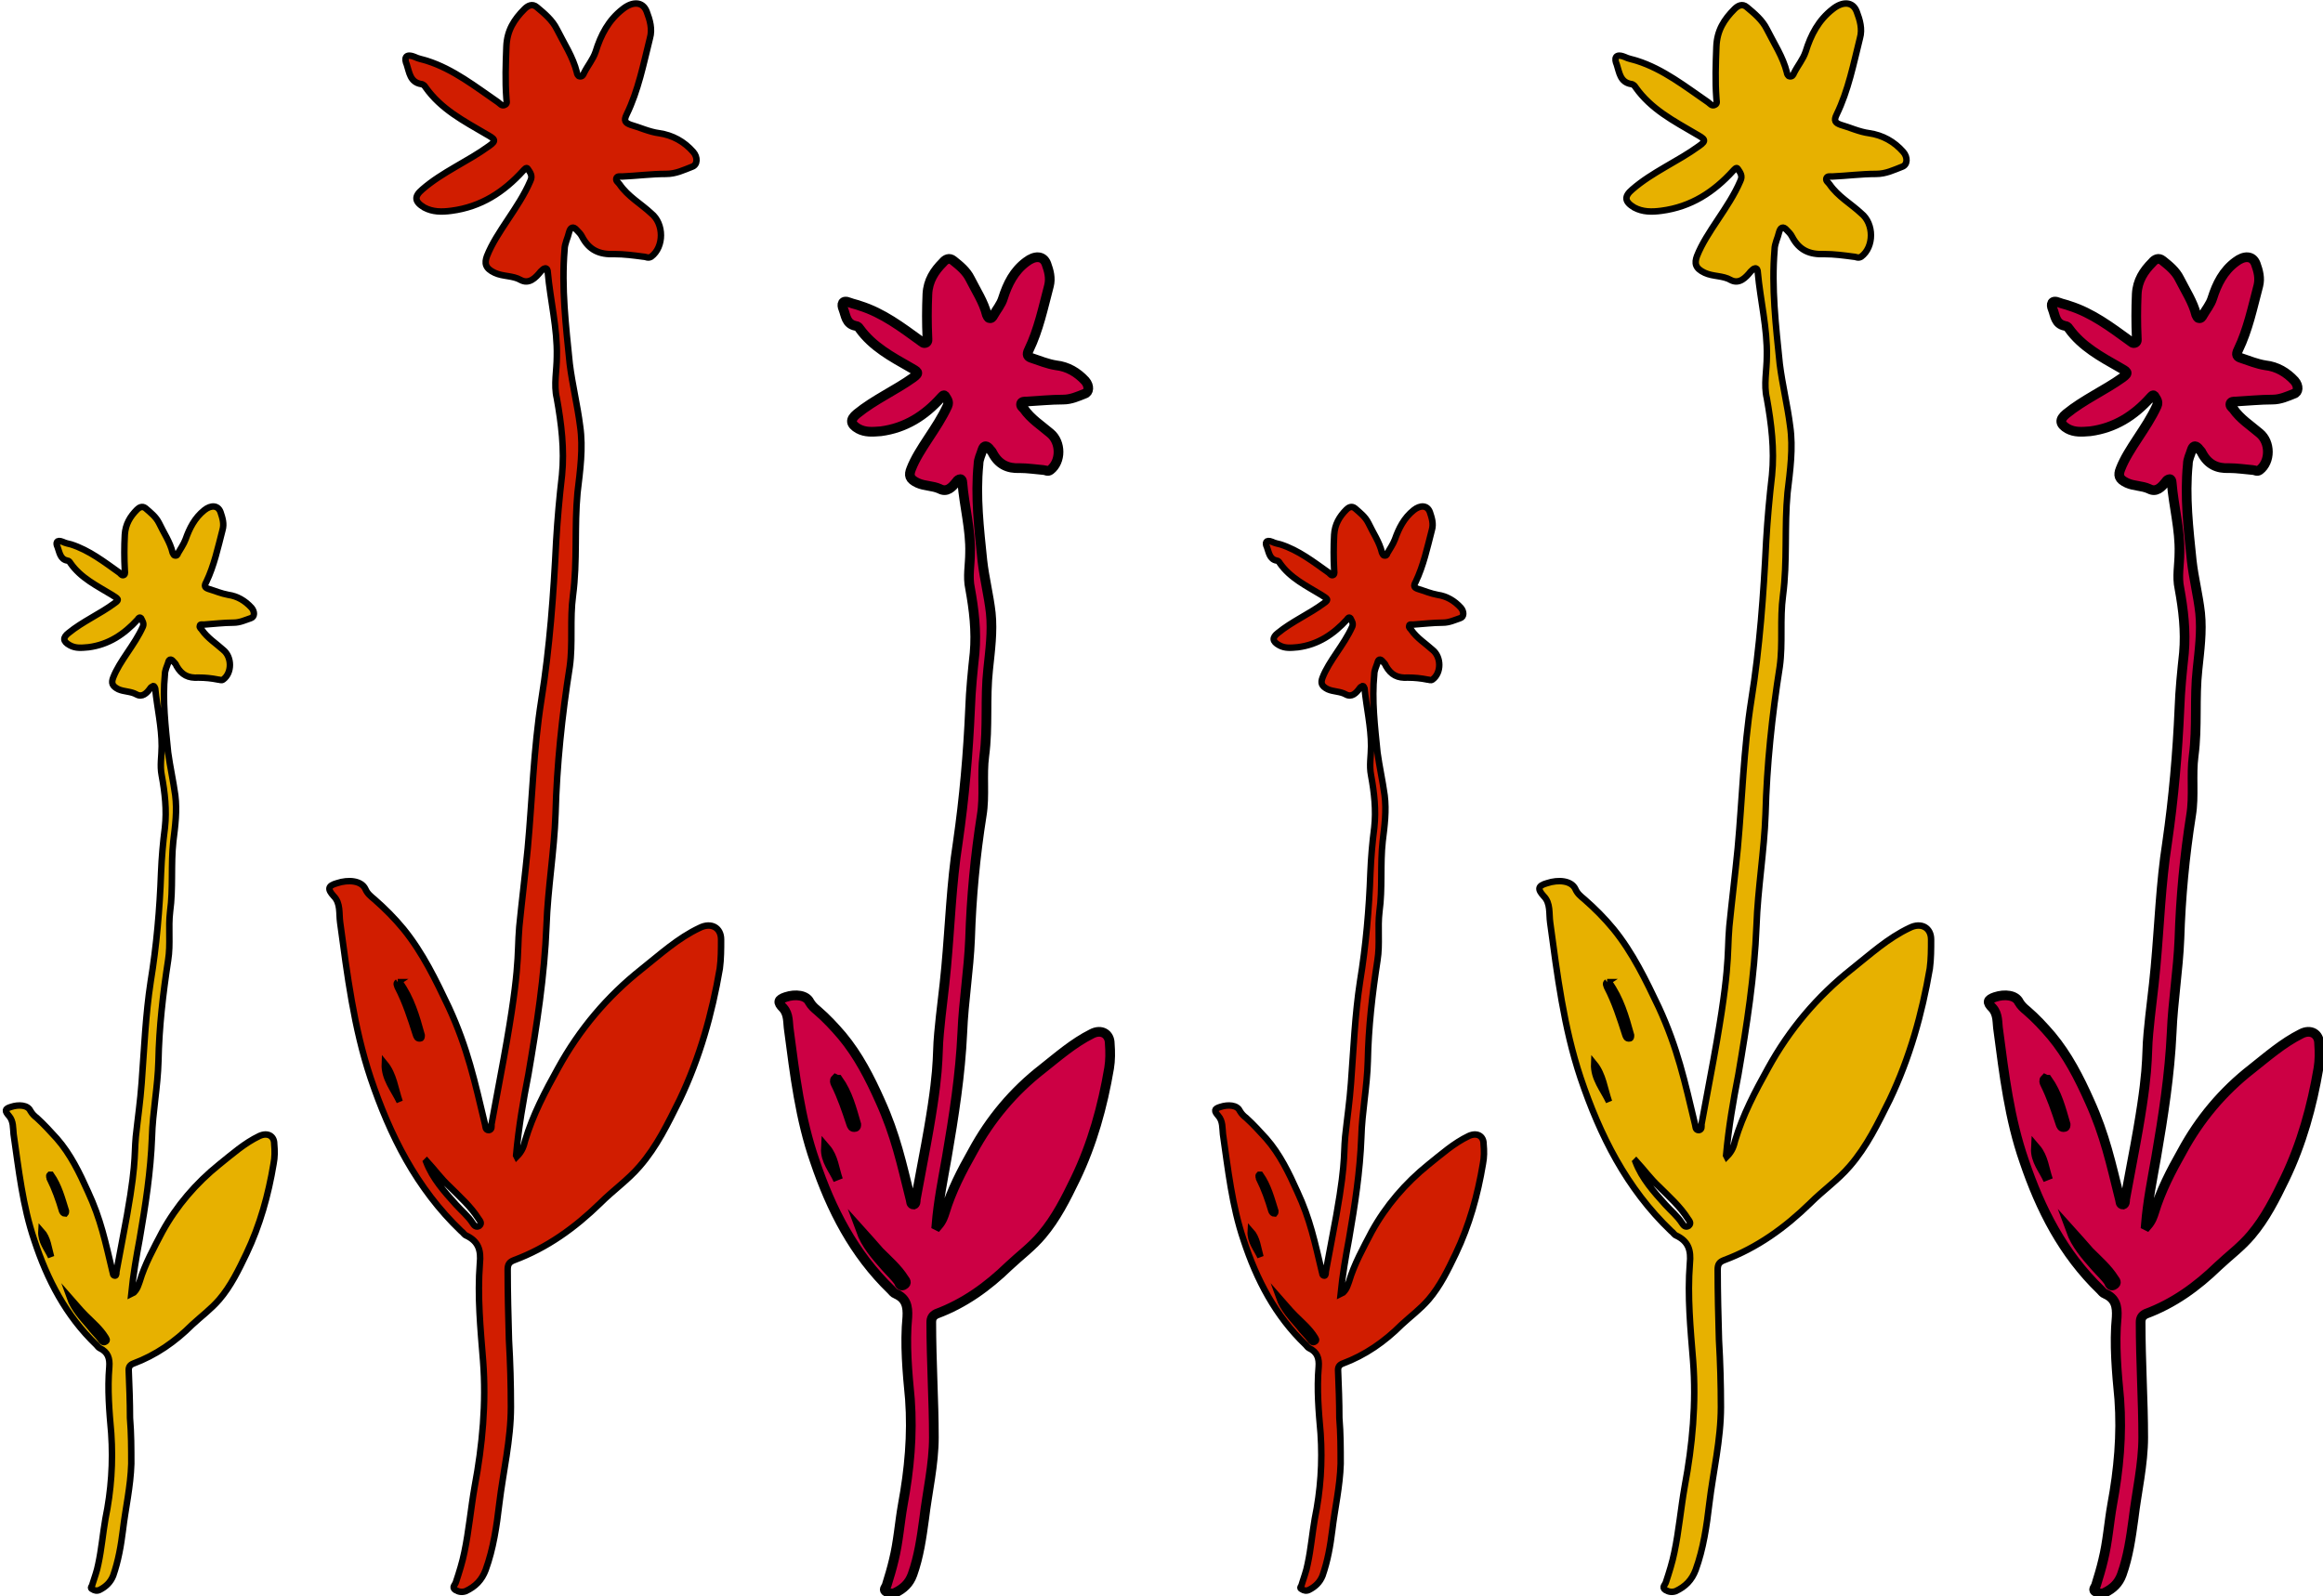
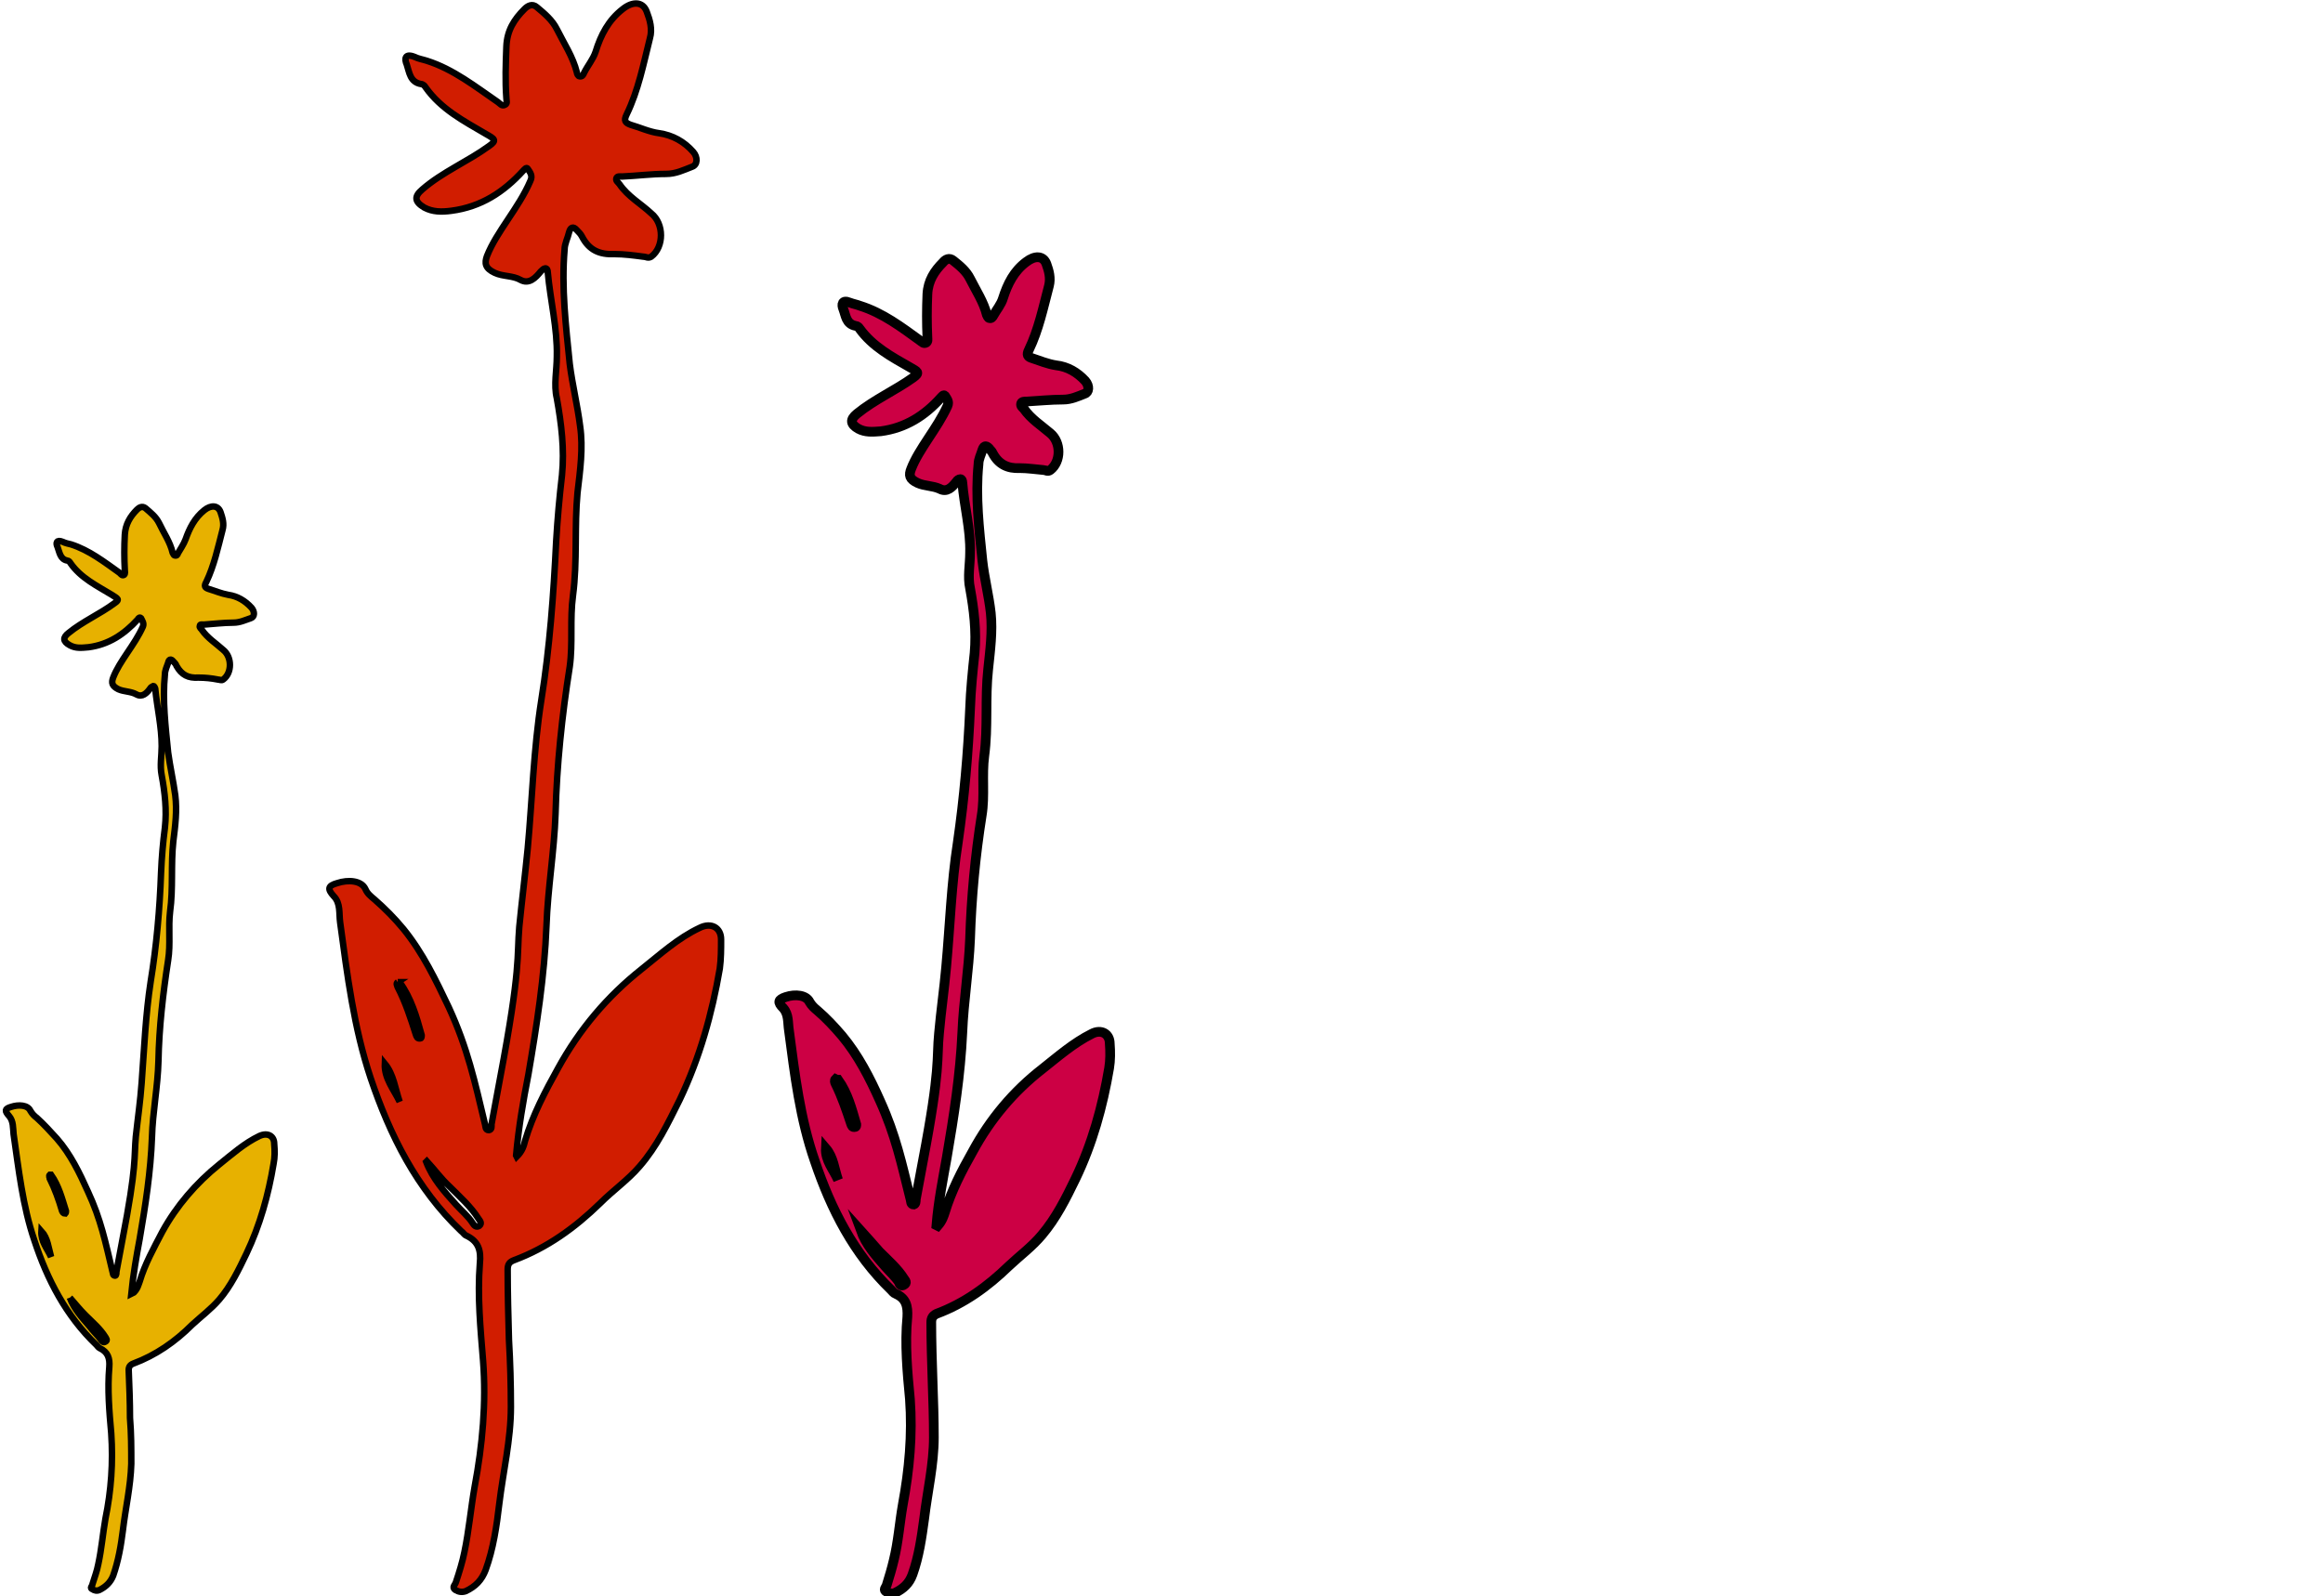
<svg xmlns="http://www.w3.org/2000/svg" id="Camada_2" data-name="Camada 2" viewBox="0 0 35.92 24.69">
  <defs>
    <style>
      .cls-1 {
        fill: #c04;
        stroke-width: .15px;
      }

      .cls-1, .cls-2, .cls-3 {
        stroke: #000;
        stroke-miterlimit: 10;
      }

      .cls-2 {
        fill: #e7b100;
      }

      .cls-2, .cls-3 {
        stroke-width: .1px;
      }

      .cls-3 {
        fill: #d11d00;
      }
    </style>
  </defs>
  <g id="SEÇÃO_02" data-name="SEÇÃO 02">
-     <path class="cls-1" d="M33.18,18.95c.03-.37.1-.71.16-1.05.11-.64.21-1.28.24-1.93.02-.49.1-.96.12-1.45.02-.64.08-1.28.18-1.91.05-.3,0-.62.04-.92.06-.45.01-.89.06-1.34.03-.29.07-.58.04-.87-.03-.27-.1-.54-.13-.81-.05-.49-.11-.99-.06-1.49,0-.08.04-.15.06-.22.02-.06.05-.08.1-.03.02.03.05.05.06.08.09.17.23.24.42.23.12,0,.25.02.37.03.03,0,.06.03.1,0,.17-.13.17-.43,0-.57-.14-.12-.3-.22-.41-.38-.02-.02-.05-.04-.04-.08.01-.03.05-.03.08-.03.19-.01.38-.03.57-.03.12,0,.23-.05.33-.09.07-.02.08-.12.01-.2-.12-.13-.27-.22-.45-.24-.13-.02-.25-.07-.37-.11-.07-.02-.09-.05-.05-.13.15-.31.22-.65.31-.99.03-.12,0-.23-.04-.34-.05-.13-.18-.13-.31-.03-.19.14-.29.34-.36.56-.03.1-.1.18-.15.27-.01.02-.03.05-.06.04-.02,0-.03-.03-.04-.05-.05-.2-.17-.38-.26-.56-.06-.12-.16-.2-.26-.28-.06-.05-.12-.02-.16.03-.13.13-.23.28-.24.49-.01.23-.01.45,0,.67,0,.03.01.06-.02.08-.04.02-.06-.01-.09-.03-.29-.21-.58-.43-.93-.54-.05-.02-.11-.03-.16-.05-.12-.05-.13.03-.1.1.04.1.04.23.19.26.02,0,.05.02.06.04.2.28.5.44.78.6.12.07.16.08.05.16-.28.2-.6.34-.87.56-.11.09-.1.16.02.23.11.06.22.05.35.04.38-.05.68-.24.93-.52.02-.02.04-.05.06-.03.03.05.07.09.04.16-.16.35-.44.66-.56.97-.04.1-.03.16.1.22.11.05.23.04.34.09.11.06.19-.02.26-.11.01-.02.04-.04.06-.04.02,0,.03.03.03.05.03.37.13.73.12,1.09,0,.18-.04.37,0,.55.06.33.1.66.07,1-.03.28-.06.57-.07.86-.03.69-.09,1.38-.19,2.07-.1.64-.12,1.28-.18,1.93-.03.34-.08.68-.11,1.02-.04.4.03.52-.25,1.98-.04.2-.07.39-.11.59,0,.03,0,.07-.03.08-.05,0-.04-.05-.05-.08-.14-.56-.23-.99-.47-1.52-.16-.36-.34-.71-.59-1.01-.12-.14-.24-.27-.38-.39-.05-.04-.09-.08-.12-.13-.05-.11-.22-.13-.37-.08-.12.04-.13.08-.04.17.09.1.07.23.09.35.09.68.17,1.36.4,2.02.25.74.6,1.43,1.18,1.99.02.02.04.05.07.06.16.07.19.19.18.36-.04.42,0,.85.04,1.27.04.55-.01,1.09-.11,1.63-.05.28-.07.58-.14.86-.03.13-.07.26-.11.39-.01.03-.06.07,0,.1.04.02.09.04.14.01.12-.06.21-.14.26-.28.1-.28.14-.57.18-.86.05-.42.15-.84.15-1.26,0-.29-.01-.58-.02-.87-.01-.3-.02-.61-.02-.91,0-.06.02-.1.08-.13.43-.16.79-.42,1.12-.74.17-.16.36-.3.51-.48.22-.26.37-.56.52-.87.26-.54.42-1.12.52-1.71.02-.12.02-.25.01-.38,0-.15-.13-.23-.28-.15-.28.14-.52.35-.76.54-.45.35-.81.78-1.08,1.28-.17.3-.33.61-.43.94-.02.06-.04.13-.11.21ZM32.02,19.03c.1.11.19.22.29.33.13.13.28.26.38.42.02.03.05.06,0,.09-.04.03-.07,0-.08-.04-.06-.09-.14-.16-.21-.24-.15-.17-.3-.34-.38-.56ZM31.64,16.7s.02,0,.02,0c.15.21.21.45.28.69,0,.02,0,.04-.02.04-.04.01-.05-.02-.06-.05-.07-.21-.14-.42-.24-.62-.01-.02-.02-.05,0-.07ZM31.67,18.25c-.07-.16-.2-.3-.19-.49.12.14.13.32.19.49Z" />
-     <path class="cls-2" d="M26.69,17.87c.04-.44.11-.84.19-1.25.13-.76.25-1.53.28-2.3.02-.58.12-1.15.14-1.73.02-.76.1-1.52.22-2.28.05-.36,0-.73.05-1.1.07-.53.02-1.06.07-1.59.04-.34.09-.69.04-1.03-.04-.32-.12-.64-.16-.96-.06-.59-.13-1.18-.08-1.77,0-.09.05-.18.07-.27.02-.07.06-.1.12-.03.03.03.06.06.08.1.11.21.27.28.5.27.15,0,.3.02.45.04.04,0,.07.03.12,0,.2-.15.2-.51,0-.67-.16-.15-.36-.26-.49-.45-.02-.03-.06-.05-.05-.09.01-.04.06-.03.09-.03.23-.01.45-.04.68-.04.15,0,.27-.06.4-.11.09-.03.09-.15.02-.23-.14-.16-.32-.26-.53-.29-.15-.02-.3-.09-.44-.13-.08-.03-.11-.06-.06-.16.18-.37.26-.78.36-1.18.04-.14,0-.28-.05-.41-.06-.16-.22-.16-.37-.04-.22.17-.34.4-.42.66-.04.12-.12.21-.18.33-.01.03-.03.06-.07.05-.02,0-.04-.04-.04-.06-.06-.24-.2-.45-.31-.67-.07-.14-.19-.24-.31-.34-.07-.06-.14-.02-.19.03-.16.16-.27.33-.28.58-.01.27-.02.53,0,.8,0,.04.02.08-.02.1-.05.03-.08-.02-.11-.04-.35-.24-.69-.51-1.1-.64-.06-.02-.13-.03-.19-.06-.15-.06-.16.03-.12.12.04.12.05.27.22.3.03,0,.06.03.07.05.24.34.59.52.93.72.14.08.18.1.05.19-.33.24-.72.4-1.03.67-.13.11-.12.19.03.28.13.07.27.07.42.05.46-.06.81-.29,1.11-.62.02-.02.05-.06.07-.03.04.06.08.11.04.19-.18.42-.52.78-.67,1.16-.04.11-.03.19.12.26.13.06.28.04.4.11.13.07.23-.03.31-.13.02-.02.05-.05.07-.05.03,0,.04.03.04.06.04.44.15.87.14,1.3,0,.22-.05.44,0,.65.07.39.12.79.08,1.19-.04.34-.07.68-.09,1.02-.04.82-.1,1.65-.23,2.46-.12.76-.14,1.53-.21,2.29-.04.41-.09.81-.13,1.21-.04.47.03.62-.3,2.36-.04.23-.09.47-.13.7,0,.03.01.08-.04.09-.06,0-.05-.06-.06-.09-.16-.67-.27-1.18-.56-1.81-.2-.42-.4-.84-.7-1.21-.14-.17-.29-.32-.45-.46-.06-.05-.11-.09-.14-.16-.06-.13-.26-.15-.44-.09-.14.04-.15.09-.05.2.11.11.08.27.1.41.11.81.21,1.62.47,2.4.3.89.71,1.71,1.4,2.37.03.02.05.06.08.07.19.09.23.23.21.43-.04.51.01,1.01.05,1.51.05.65-.01,1.3-.13,1.94-.06.34-.09.69-.16,1.02-.03.15-.08.31-.13.46-.01.04-.07.08-.01.12.05.03.1.04.16.02.15-.07.25-.17.31-.33.12-.33.17-.68.21-1.02.06-.5.18-.99.18-1.5,0-.35-.01-.69-.03-1.04-.01-.36-.02-.72-.02-1.08,0-.08.02-.12.1-.15.51-.19.94-.5,1.33-.88.2-.2.43-.36.61-.57.27-.31.44-.67.62-1.03.31-.65.5-1.33.62-2.03.02-.15.02-.3.02-.45,0-.18-.15-.27-.33-.18-.34.16-.61.41-.9.64-.53.42-.96.93-1.29,1.53-.2.36-.39.72-.51,1.12-.02.08-.04.16-.13.25ZM25.3,17.96c.12.13.22.27.35.39.16.16.33.31.45.5.02.03.06.07.01.11-.05.03-.08-.01-.1-.04-.07-.11-.17-.19-.26-.29-.18-.2-.36-.4-.46-.66ZM24.85,15.19s.02,0,.03,0c.18.25.26.53.34.82,0,.02,0,.05-.02.05-.05.01-.06-.03-.07-.06-.08-.25-.16-.5-.28-.73-.01-.03-.03-.06,0-.08ZM24.88,17.04c-.09-.19-.24-.36-.23-.59.14.17.16.39.23.59Z" />
-     <path class="cls-3" d="M20.73,20.01c.03-.3.08-.58.13-.85.09-.52.17-1.04.19-1.57.01-.39.09-.78.1-1.18.01-.52.07-1.04.15-1.56.04-.25,0-.5.03-.75.05-.36.01-.73.05-1.09.03-.24.06-.47.03-.71-.03-.22-.08-.44-.11-.66-.04-.4-.09-.81-.05-1.21,0-.06.03-.12.05-.18.01-.05.04-.07.08-.02.02.02.04.04.05.07.08.14.18.19.34.18.1,0,.2.01.3.03.03,0,.05.02.08,0,.14-.1.14-.35,0-.46-.11-.1-.24-.18-.33-.31-.01-.02-.04-.03-.03-.06,0-.03.04-.02.06-.02.15-.01.31-.03.46-.03.1,0,.18-.04.27-.07.06-.02.06-.1.01-.16-.1-.11-.22-.18-.36-.2-.11-.02-.2-.06-.3-.09-.06-.02-.08-.04-.04-.11.12-.25.18-.53.25-.8.03-.1,0-.19-.03-.28-.04-.11-.15-.11-.25-.03-.15.12-.23.28-.29.45-.03.08-.08.15-.12.22,0,.02-.02.04-.05.03-.01,0-.02-.02-.03-.04-.04-.17-.14-.31-.21-.46-.05-.1-.13-.16-.21-.23-.05-.04-.1-.01-.13.02-.11.11-.18.23-.19.39-.01.18-.01.37,0,.55,0,.02.01.05-.01.07-.03.02-.05-.01-.07-.03-.24-.17-.47-.35-.75-.44-.04-.01-.09-.02-.13-.04-.1-.04-.11.02-.08.08.03.08.04.19.15.21.02,0,.04.02.05.04.16.23.41.35.64.49.09.06.13.07.04.13-.23.17-.49.28-.71.46-.09.07-.09.13.02.19.09.05.18.04.29.03.31-.04.55-.2.76-.43.01-.02.03-.04.05-.02.02.04.05.08.03.13-.13.29-.36.53-.46.79-.03.08-.02.13.08.18.09.04.19.03.28.08.09.05.16-.02.21-.09.01-.02.03-.03.05-.04.02,0,.02.02.03.04.03.3.1.59.1.89,0,.15-.03.3,0,.45.05.27.08.54.05.81-.03.23-.05.46-.06.7-.02.56-.07,1.13-.16,1.68-.08.52-.1,1.04-.14,1.57-.02.28-.06.55-.09.83-.03.32.02.43-.21,1.61-.03.16-.06.32-.09.48,0,.02,0,.06-.02.06-.04,0-.03-.04-.04-.06-.11-.46-.18-.81-.38-1.24-.13-.29-.27-.58-.48-.82-.1-.11-.2-.22-.31-.32-.04-.03-.07-.06-.1-.11-.04-.09-.18-.1-.3-.06-.1.03-.1.06-.03.14.07.08.06.19.07.28.08.55.14,1.11.32,1.64.2.61.49,1.17.96,1.62.02.02.03.04.05.05.13.06.16.16.15.29-.03.35,0,.69.03,1.03.03.45,0,.88-.09,1.32-.04.23-.06.47-.11.7-.02.11-.06.21-.09.31,0,.03-.05.06,0,.08.03.02.07.03.11.01.1-.05.17-.12.21-.22.08-.23.12-.46.15-.7.04-.34.12-.68.13-1.03,0-.24,0-.47-.02-.71,0-.25-.01-.49-.02-.74,0-.05.02-.08.07-.1.35-.13.65-.34.91-.6.14-.13.29-.24.42-.39.18-.21.3-.46.42-.71.21-.44.34-.91.42-1.39.02-.1.02-.2.01-.31,0-.12-.1-.18-.23-.12-.23.11-.42.28-.62.44-.36.29-.66.64-.88,1.04-.13.25-.27.5-.35.77-.02.05-.03.11-.09.17ZM19.78,20.07c.08.09.15.18.24.27.11.11.23.21.31.34.01.02.04.05,0,.07-.03.02-.05,0-.07-.03-.05-.07-.12-.13-.17-.2-.12-.14-.25-.28-.31-.45ZM19.47,18.17s.02,0,.02,0c.12.17.17.37.23.56,0,.01,0,.03-.01.04-.03,0-.04-.02-.05-.04-.05-.17-.11-.34-.19-.5,0-.02-.02-.04,0-.06ZM19.49,19.44c-.06-.13-.16-.24-.15-.4.1.11.11.26.15.4Z" />
    <path class="cls-1" d="M14.48,18.95c.03-.37.1-.71.16-1.05.11-.64.21-1.28.24-1.93.02-.49.1-.96.12-1.45.02-.64.08-1.28.18-1.91.05-.3,0-.62.04-.92.06-.45.01-.89.06-1.34.03-.29.07-.58.04-.87-.03-.27-.1-.54-.13-.81-.05-.49-.11-.99-.06-1.49,0-.08.04-.15.06-.22.02-.06.05-.08.1-.03.02.03.05.05.06.08.09.17.23.24.42.23.12,0,.25.02.37.03.03,0,.06.03.1,0,.17-.13.17-.43,0-.57-.14-.12-.3-.22-.41-.38-.02-.02-.05-.04-.04-.08.01-.03.05-.03.08-.03.19-.01.38-.03.57-.03.12,0,.23-.05.33-.09.07-.02.08-.12.01-.2-.12-.13-.27-.22-.45-.24-.13-.02-.25-.07-.37-.11-.07-.02-.09-.05-.05-.13.15-.31.22-.65.31-.99.03-.12,0-.23-.04-.34-.05-.13-.18-.13-.31-.03-.19.14-.29.34-.36.56-.03.1-.1.18-.15.27-.01.02-.03.05-.06.04-.02,0-.03-.03-.04-.05-.05-.2-.17-.38-.26-.56-.06-.12-.16-.2-.26-.28-.06-.05-.12-.02-.16.03-.13.13-.23.28-.24.49-.01.23-.01.45,0,.67,0,.03.01.06-.02.08-.04.02-.06-.01-.09-.03-.29-.21-.58-.43-.93-.54-.05-.02-.11-.03-.16-.05-.12-.05-.13.03-.1.1.04.1.04.23.19.26.02,0,.05.02.06.04.2.28.5.44.78.6.12.07.16.08.05.16-.28.2-.6.34-.87.56-.11.09-.1.16.02.23.11.06.22.05.35.04.38-.05.68-.24.93-.52.02-.02.04-.05.06-.03.03.05.07.09.04.16-.16.35-.44.66-.56.97-.04.1-.03.16.1.22.11.05.23.04.34.09.11.06.19-.02.26-.11.01-.02.04-.04.06-.04.02,0,.03.03.03.05.03.37.13.73.12,1.09,0,.18-.04.37,0,.55.06.33.1.66.07,1-.03.28-.06.57-.07.86-.03.69-.09,1.38-.19,2.07-.1.64-.12,1.28-.18,1.93-.03.34-.08.68-.11,1.02-.04.4.03.52-.25,1.98-.04.2-.07.39-.11.59,0,.03,0,.07-.03.08-.05,0-.04-.05-.05-.08-.14-.56-.23-.99-.47-1.52-.16-.36-.34-.71-.59-1.01-.12-.14-.24-.27-.38-.39-.05-.04-.09-.08-.12-.13-.05-.11-.22-.13-.37-.08-.12.04-.13.08-.04.17.09.1.07.23.09.35.09.68.17,1.36.4,2.02.25.74.6,1.43,1.18,1.99.02.02.04.05.07.06.16.07.19.19.18.36-.04.42,0,.85.04,1.27.04.55-.01,1.09-.11,1.63-.05.28-.07.58-.14.86-.03.13-.07.26-.11.39-.01.03-.06.07,0,.1.04.02.09.04.14.01.12-.06.21-.14.26-.28.1-.28.14-.57.18-.86.05-.42.15-.84.15-1.26,0-.29-.01-.58-.02-.87-.01-.3-.02-.61-.02-.91,0-.06.02-.1.08-.13.43-.16.79-.42,1.12-.74.17-.16.36-.3.51-.48.22-.26.37-.56.52-.87.26-.54.42-1.12.52-1.71.02-.12.02-.25.01-.38,0-.15-.13-.23-.28-.15-.28.14-.52.35-.76.54-.45.35-.81.78-1.08,1.28-.17.3-.33.61-.43.94-.02.06-.04.13-.11.21ZM13.31,19.03c.1.11.19.22.29.33.13.13.28.26.38.42.02.03.05.06,0,.09-.04.03-.07,0-.08-.04-.06-.09-.14-.16-.21-.24-.15-.17-.3-.34-.38-.56ZM12.94,16.7s.02,0,.02,0c.15.21.21.45.28.69,0,.02,0,.04-.02.04-.04.01-.05-.02-.06-.05-.07-.21-.14-.42-.24-.62-.01-.02-.02-.05,0-.07ZM12.96,18.25c-.07-.16-.2-.3-.19-.49.12.14.13.32.19.49Z" />
    <path class="cls-3" d="M7.98,17.87c.04-.44.11-.84.19-1.25.13-.76.25-1.53.28-2.3.02-.58.12-1.15.14-1.73.02-.76.1-1.52.22-2.28.05-.36,0-.73.05-1.1.07-.53.02-1.06.07-1.59.04-.34.09-.69.04-1.03-.04-.32-.12-.64-.16-.96-.06-.59-.13-1.18-.08-1.77,0-.09.05-.18.07-.27.02-.07.06-.1.12-.03.03.03.06.06.08.1.11.21.27.28.5.27.15,0,.3.02.45.04.04,0,.07.03.12,0,.2-.15.2-.51,0-.67-.16-.15-.36-.26-.49-.45-.02-.03-.06-.05-.05-.09.01-.04.06-.03.09-.03.23-.01.45-.04.68-.04.15,0,.27-.06.4-.11.09-.03.09-.15.02-.23-.14-.16-.32-.26-.53-.29-.15-.02-.3-.09-.44-.13-.08-.03-.11-.06-.06-.16.18-.37.26-.78.36-1.18.04-.14,0-.28-.05-.41-.06-.16-.22-.16-.37-.04-.22.17-.34.4-.42.66-.04.12-.12.21-.18.33-.01.03-.03.06-.07.05-.02,0-.04-.04-.04-.06-.06-.24-.2-.45-.31-.67-.07-.14-.19-.24-.31-.34-.07-.06-.14-.02-.19.03-.16.16-.27.33-.28.58-.01.27-.02.53,0,.8,0,.04.02.08-.02.1-.05.03-.08-.02-.11-.04-.35-.24-.69-.51-1.1-.64-.06-.02-.13-.03-.19-.06-.15-.06-.16.03-.12.12.04.12.05.27.22.3.03,0,.06.03.07.05.24.34.59.52.93.72.14.08.18.1.05.19-.33.24-.72.4-1.03.67-.13.11-.12.19.03.28.13.07.27.07.42.05.46-.06.81-.29,1.11-.62.02-.02.05-.06.07-.03.04.06.08.11.04.19-.18.42-.52.78-.67,1.16-.04.11-.03.19.12.26.13.06.28.04.4.11.13.07.23-.03.31-.13.02-.02.05-.05.07-.05.03,0,.04.03.04.06.04.44.15.87.14,1.3,0,.22-.05.44,0,.65.07.39.12.79.08,1.19-.04.34-.07.68-.09,1.02-.04.82-.1,1.65-.23,2.46-.12.76-.14,1.53-.21,2.29-.04.41-.09.81-.13,1.21-.04.47.03.62-.3,2.36-.04.23-.09.47-.13.7,0,.03.01.08-.04.09-.06,0-.05-.06-.06-.09-.16-.67-.27-1.18-.56-1.81-.2-.42-.4-.84-.7-1.21-.14-.17-.29-.32-.45-.46-.06-.05-.11-.09-.14-.16-.06-.13-.26-.15-.44-.09-.14.04-.15.09-.05.2.11.11.08.27.1.41.11.81.21,1.62.47,2.4.3.89.71,1.71,1.4,2.37.03.02.05.06.08.07.19.09.23.23.21.43-.04.51.01,1.01.05,1.51.05.65-.01,1.3-.13,1.94-.06.34-.09.69-.16,1.02-.03.15-.08.31-.13.46-.01.04-.07.08-.01.12.05.03.1.04.16.02.15-.07.25-.17.31-.33.12-.33.17-.68.21-1.02.06-.5.18-.99.18-1.5,0-.35-.01-.69-.03-1.04-.01-.36-.02-.72-.02-1.08,0-.08.02-.12.1-.15.51-.19.94-.5,1.33-.88.2-.2.43-.36.61-.57.27-.31.44-.67.62-1.03.31-.65.5-1.33.62-2.03.02-.15.02-.3.02-.45,0-.18-.15-.27-.33-.18-.34.16-.61.41-.9.64-.53.42-.96.93-1.29,1.53-.2.36-.39.72-.51,1.12-.02.08-.04.16-.13.25ZM6.6,17.96c.12.13.22.27.35.39.16.16.33.31.45.5.02.03.06.07.01.11-.05.03-.08-.01-.1-.04-.07-.11-.17-.19-.26-.29-.18-.2-.36-.4-.46-.66ZM6.15,15.19s.02,0,.03,0c.18.25.26.53.34.82,0,.02,0,.05-.02.05-.05.01-.06-.03-.07-.06-.08-.25-.16-.5-.28-.73-.01-.03-.03-.06,0-.08ZM6.18,17.04c-.09-.19-.24-.36-.23-.59.14.17.16.39.23.59Z" />
-     <path class="cls-2" d="M2.03,20.01c.03-.3.08-.58.13-.85.09-.52.17-1.04.19-1.57.01-.39.09-.78.1-1.18.01-.52.07-1.04.15-1.56.04-.25,0-.5.03-.75.05-.36.01-.73.05-1.09.03-.24.06-.47.03-.71-.03-.22-.08-.44-.11-.66-.04-.4-.09-.81-.05-1.21,0-.06.03-.12.05-.18.01-.05.04-.07.08-.02.02.02.04.04.05.07.08.14.18.19.34.18.1,0,.2.01.3.03.03,0,.05.02.08,0,.14-.1.14-.35,0-.46-.11-.1-.24-.18-.33-.31-.01-.02-.04-.03-.03-.06,0-.03.04-.02.06-.02.15-.01.31-.03.46-.03.1,0,.18-.04.27-.07.06-.02.06-.1.01-.16-.1-.11-.22-.18-.36-.2-.11-.02-.2-.06-.3-.09-.06-.02-.08-.04-.04-.11.12-.25.18-.53.25-.8.03-.1,0-.19-.03-.28-.04-.11-.15-.11-.25-.03-.15.12-.23.28-.29.45-.03.08-.08.15-.12.22,0,.02-.02.04-.05.03-.01,0-.02-.02-.03-.04-.04-.17-.14-.31-.21-.46-.05-.1-.13-.16-.21-.23-.05-.04-.1-.01-.13.02-.11.11-.18.23-.19.39-.01.18-.01.37,0,.55,0,.02.01.05-.01.07-.03.02-.05-.01-.07-.03-.24-.17-.47-.35-.75-.44-.04-.01-.09-.02-.13-.04-.1-.04-.11.02-.08.08.03.08.04.19.15.21.02,0,.04.02.05.04.16.23.41.35.64.49.09.06.13.07.04.13-.23.17-.49.28-.71.46-.09.07-.09.13.02.19.09.05.18.04.29.03.31-.04.55-.2.76-.43.01-.02.03-.04.05-.02.02.04.05.08.03.13-.13.29-.36.53-.46.79-.03.08-.02.13.08.18.09.04.19.03.28.08.09.05.16-.02.21-.09.01-.02.03-.03.05-.04.02,0,.02.02.03.04.03.3.1.59.1.89,0,.15-.03.3,0,.45.05.27.08.54.05.81-.03.23-.05.46-.06.7-.02.56-.07,1.13-.16,1.68-.08.52-.1,1.04-.14,1.57-.02.28-.06.55-.09.83-.03.32.02.43-.21,1.61-.03.16-.06.32-.09.48,0,.02,0,.06-.02.06-.04,0-.03-.04-.04-.06-.11-.46-.18-.81-.38-1.24-.13-.29-.27-.58-.48-.82-.1-.11-.2-.22-.31-.32-.04-.03-.07-.06-.1-.11-.04-.09-.18-.1-.3-.06-.1.03-.1.06-.03.14.07.08.06.19.07.28.08.55.14,1.11.32,1.64.2.61.49,1.17.96,1.62.02.02.03.04.05.05.13.06.16.16.15.29-.03.35,0,.69.03,1.03.03.45,0,.88-.09,1.32-.04.23-.06.47-.11.7-.02.11-.06.21-.09.31,0,.03-.05.06,0,.08.03.02.07.03.11.01.1-.05.17-.12.21-.22.08-.23.12-.46.15-.7.04-.34.12-.68.13-1.03,0-.24,0-.47-.02-.71,0-.25-.01-.49-.02-.74,0-.05.02-.08.07-.1.35-.13.65-.34.91-.6.14-.13.29-.24.42-.39.18-.21.3-.46.42-.71.21-.44.34-.91.42-1.39.02-.1.02-.2.01-.31,0-.12-.1-.18-.23-.12-.23.11-.42.28-.62.44-.36.29-.66.64-.88,1.04-.13.25-.27.5-.35.77-.02.05-.03.11-.09.17ZM1.08,20.07c.08.09.15.18.24.27.11.11.23.21.31.34.01.02.04.05,0,.07-.03.02-.05,0-.07-.03-.05-.07-.12-.13-.17-.2-.12-.14-.25-.28-.31-.45ZM.77,18.17s.02,0,.02,0c.12.17.17.37.23.56,0,.01,0,.03-.01.04-.03,0-.04-.02-.05-.04-.05-.17-.11-.34-.19-.5,0-.02-.02-.04,0-.06ZM.79,19.44c-.06-.13-.16-.24-.15-.4.1.11.11.26.15.4Z" />
+     <path class="cls-2" d="M2.03,20.01c.03-.3.08-.58.13-.85.09-.52.17-1.04.19-1.57.01-.39.09-.78.1-1.18.01-.52.07-1.04.15-1.56.04-.25,0-.5.03-.75.05-.36.01-.73.05-1.09.03-.24.06-.47.03-.71-.03-.22-.08-.44-.11-.66-.04-.4-.09-.81-.05-1.21,0-.06.03-.12.05-.18.01-.05.04-.07.08-.02.02.02.04.04.05.07.08.14.18.19.34.18.1,0,.2.01.3.03.03,0,.05.02.08,0,.14-.1.14-.35,0-.46-.11-.1-.24-.18-.33-.31-.01-.02-.04-.03-.03-.06,0-.03.04-.02.06-.02.15-.01.31-.03.46-.03.1,0,.18-.04.27-.07.06-.02.06-.1.01-.16-.1-.11-.22-.18-.36-.2-.11-.02-.2-.06-.3-.09-.06-.02-.08-.04-.04-.11.12-.25.18-.53.25-.8.03-.1,0-.19-.03-.28-.04-.11-.15-.11-.25-.03-.15.12-.23.28-.29.45-.03.08-.08.15-.12.22,0,.02-.02.04-.05.03-.01,0-.02-.02-.03-.04-.04-.17-.14-.31-.21-.46-.05-.1-.13-.16-.21-.23-.05-.04-.1-.01-.13.02-.11.11-.18.23-.19.39-.01.18-.01.37,0,.55,0,.02.01.05-.01.07-.03.02-.05-.01-.07-.03-.24-.17-.47-.35-.75-.44-.04-.01-.09-.02-.13-.04-.1-.04-.11.02-.08.08.03.08.04.19.15.21.02,0,.04.02.05.04.16.23.41.35.64.49.09.06.13.07.04.13-.23.17-.49.28-.71.46-.09.07-.09.13.02.19.09.05.18.04.29.03.31-.04.55-.2.76-.43.01-.02.03-.04.05-.02.02.04.05.08.03.13-.13.29-.36.53-.46.79-.03.08-.02.13.08.18.09.04.19.03.28.08.09.05.16-.02.21-.09.01-.02.03-.03.05-.04.02,0,.02.02.03.04.03.3.1.59.1.89,0,.15-.03.3,0,.45.05.27.08.54.05.81-.03.23-.05.46-.06.7-.02.56-.07,1.13-.16,1.68-.08.52-.1,1.04-.14,1.57-.02.28-.06.55-.09.83-.03.32.02.43-.21,1.61-.03.16-.06.32-.09.48,0,.02,0,.06-.02.06-.04,0-.03-.04-.04-.06-.11-.46-.18-.81-.38-1.24-.13-.29-.27-.58-.48-.82-.1-.11-.2-.22-.31-.32-.04-.03-.07-.06-.1-.11-.04-.09-.18-.1-.3-.06-.1.03-.1.06-.03.14.07.08.06.19.07.28.08.55.14,1.11.32,1.64.2.61.49,1.17.96,1.62.02.02.03.04.05.05.13.06.16.16.15.29-.03.35,0,.69.03,1.03.03.45,0,.88-.09,1.32-.04.23-.06.47-.11.7-.02.11-.06.21-.09.31,0,.03-.05.06,0,.08.03.02.07.03.11.01.1-.05.17-.12.21-.22.08-.23.12-.46.15-.7.04-.34.12-.68.13-1.03,0-.24,0-.47-.02-.71,0-.25-.01-.49-.02-.74,0-.05.02-.08.07-.1.35-.13.65-.34.91-.6.14-.13.29-.24.42-.39.18-.21.3-.46.42-.71.21-.44.34-.91.42-1.39.02-.1.02-.2.01-.31,0-.12-.1-.18-.23-.12-.23.11-.42.28-.62.44-.36.29-.66.64-.88,1.04-.13.25-.27.5-.35.77-.02.05-.03.11-.09.17ZM1.08,20.07c.08.09.15.18.24.27.11.11.23.21.31.34.01.02.04.05,0,.07-.03.02-.05,0-.07-.03-.05-.07-.12-.13-.17-.2-.12-.14-.25-.28-.31-.45M.77,18.17s.02,0,.02,0c.12.17.17.37.23.56,0,.01,0,.03-.01.04-.03,0-.04-.02-.05-.04-.05-.17-.11-.34-.19-.5,0-.02-.02-.04,0-.06ZM.79,19.44c-.06-.13-.16-.24-.15-.4.1.11.11.26.15.4Z" />
  </g>
</svg>